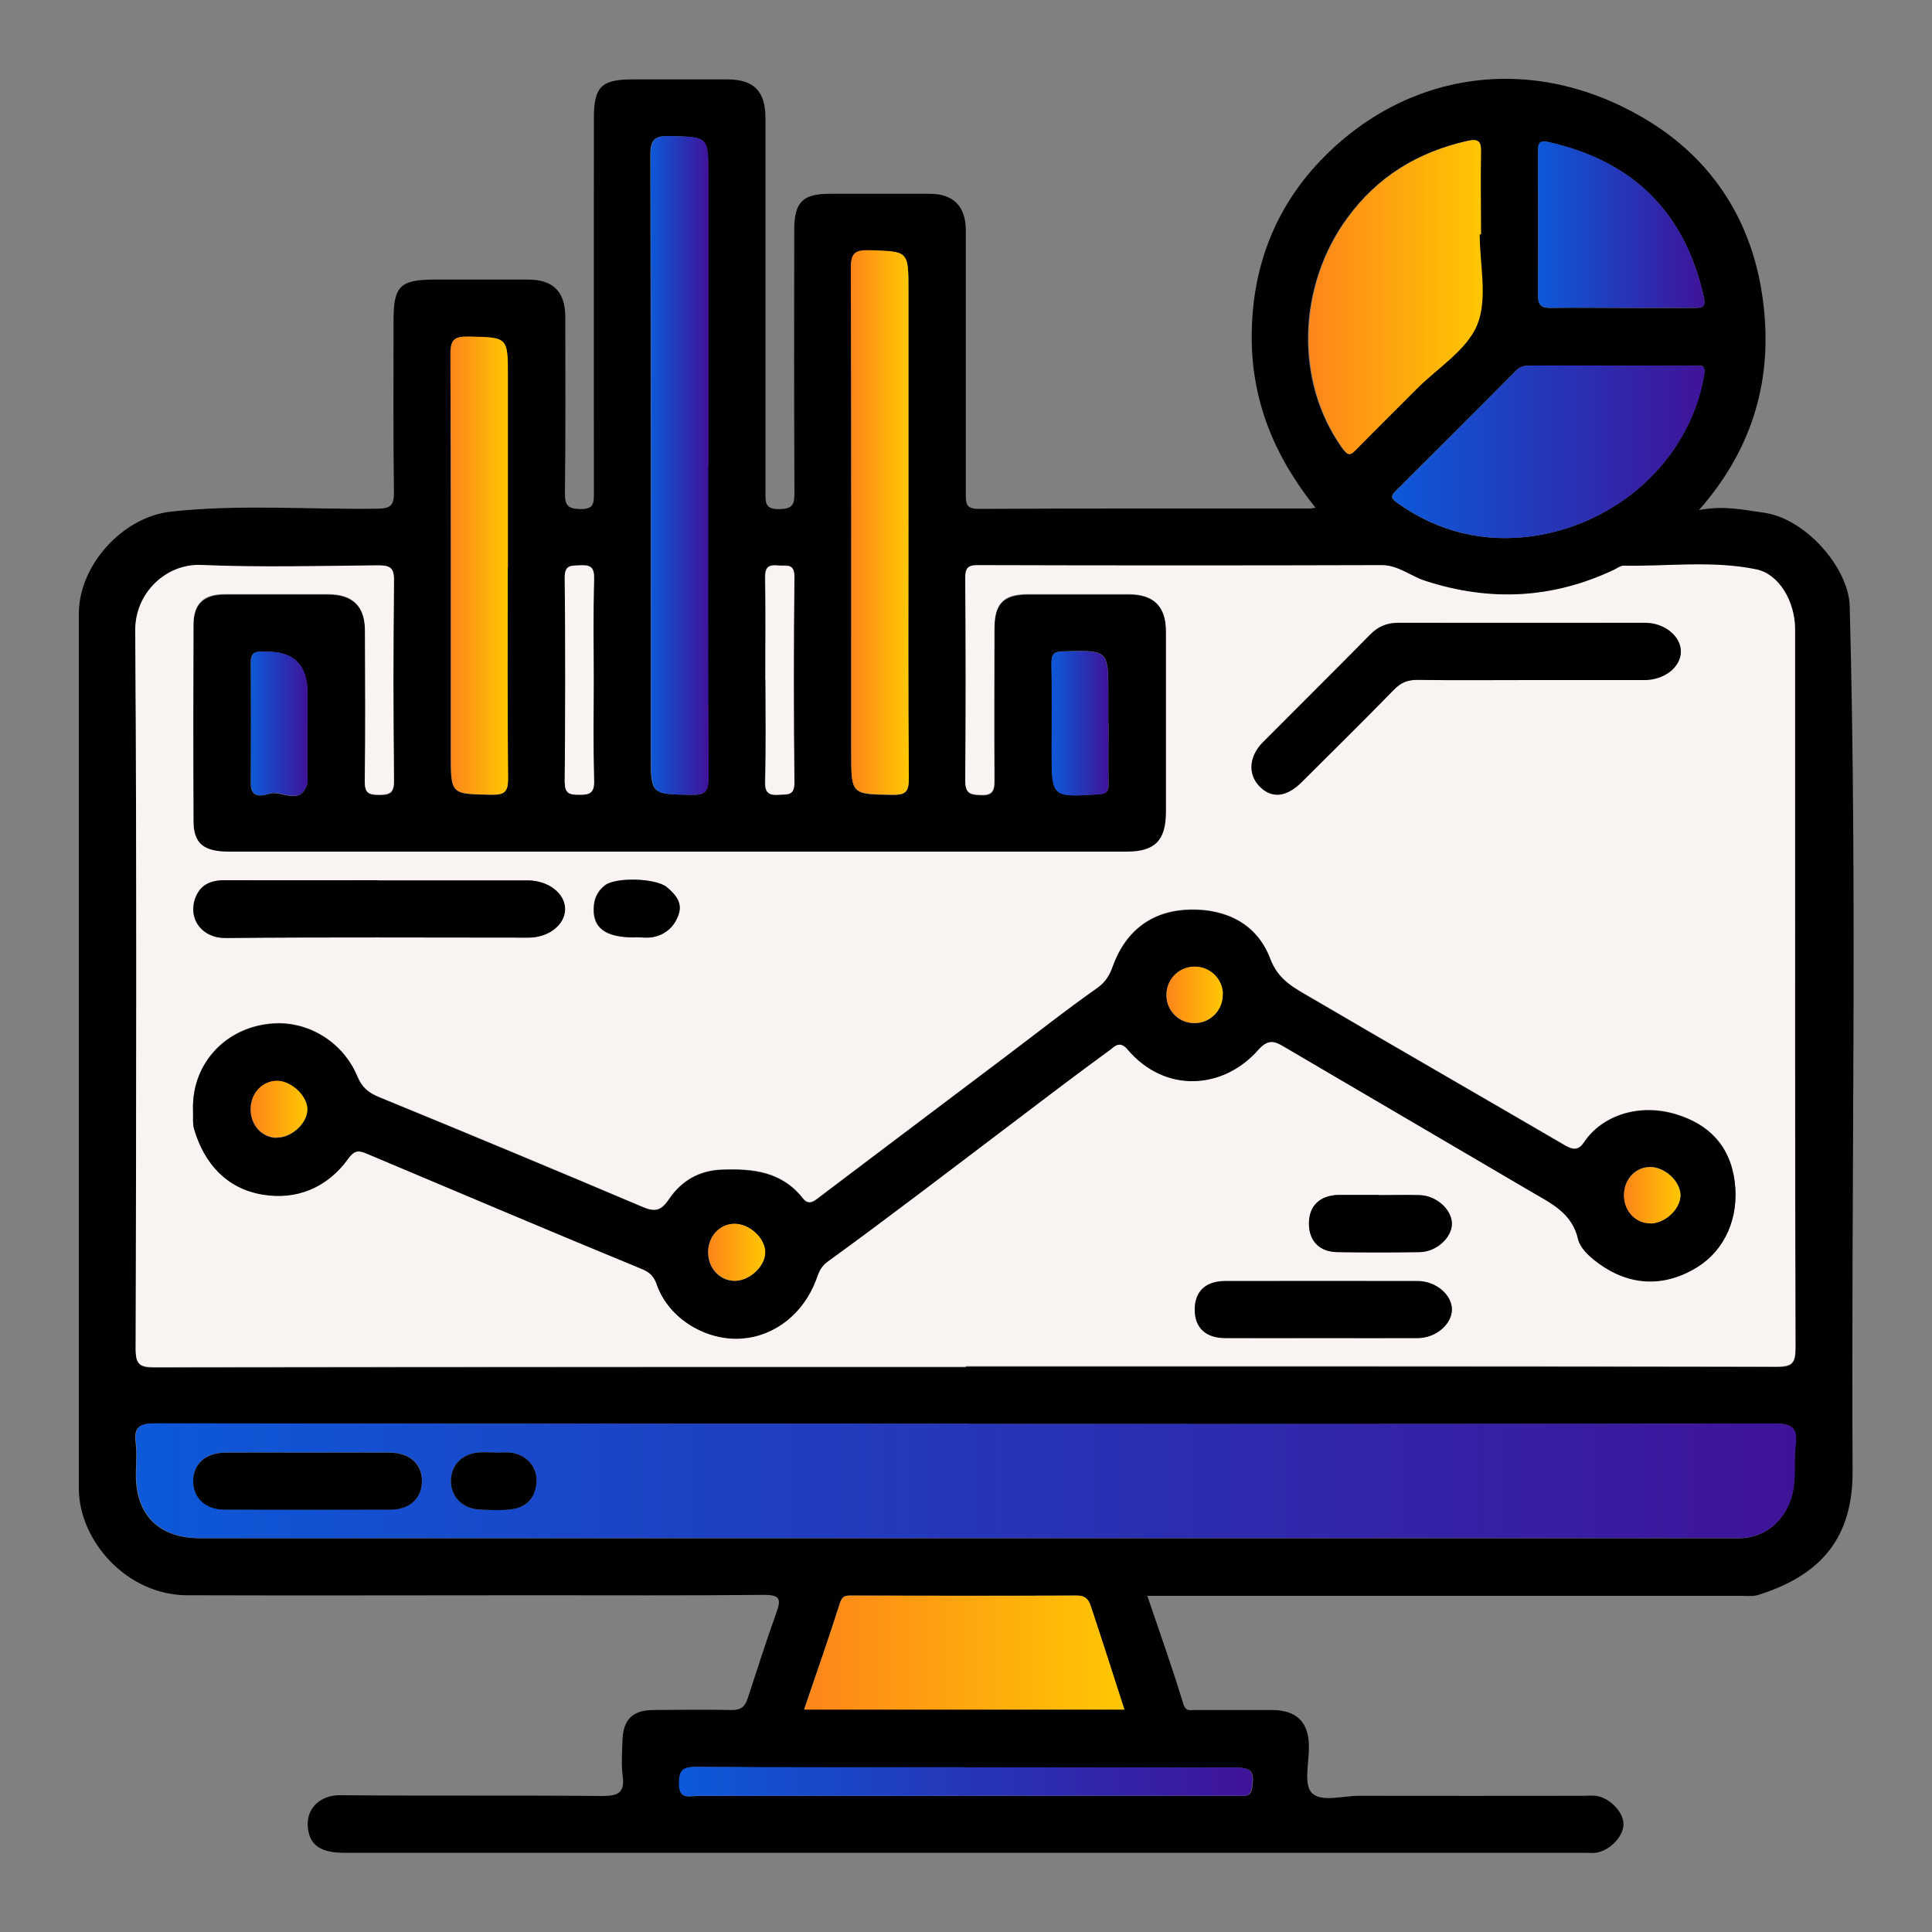
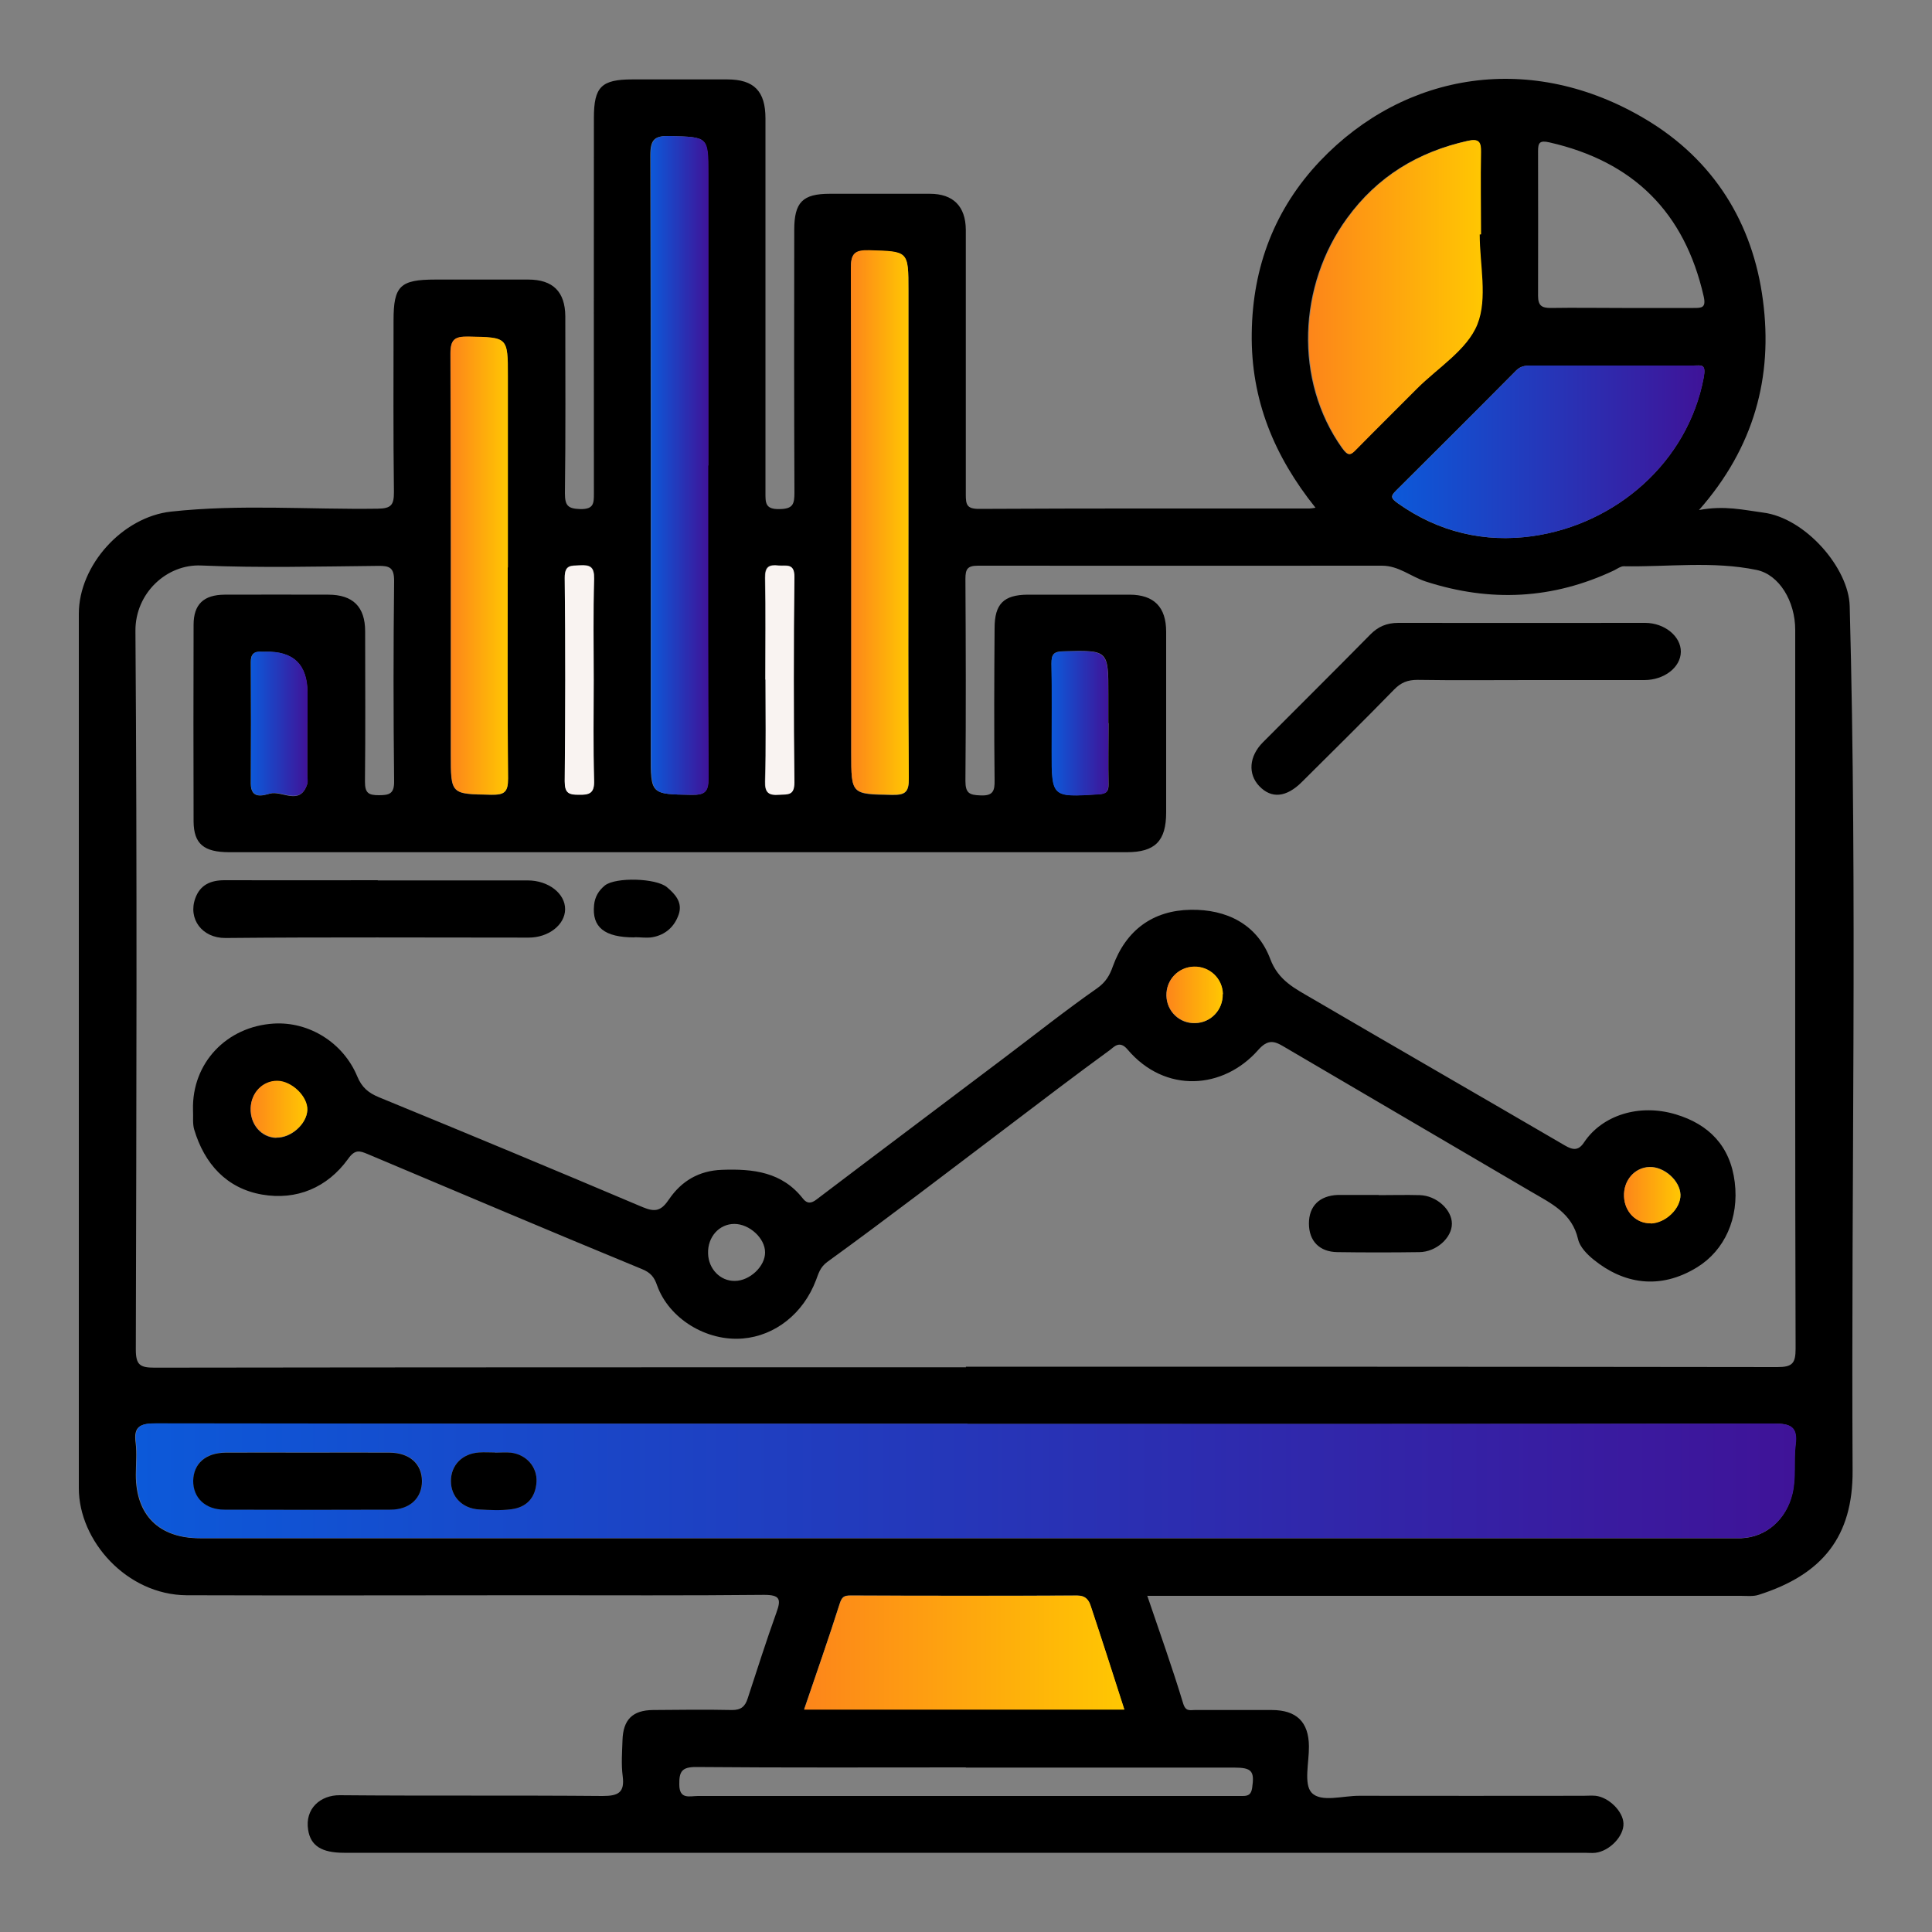
<svg xmlns="http://www.w3.org/2000/svg" xmlns:xlink="http://www.w3.org/1999/xlink" id="Layer_1" data-name="Layer 1" viewBox="0 0 100 100">
  <rect x="0" y="0" width="100" height="100" fill="#808080" stroke="none" />
  <defs>
    <style> .cls-1 { fill: url(#linear-gradient-2); } .cls-2 { fill: url(#linear-gradient-15); } .cls-3 { fill: url(#linear-gradient-14); } .cls-4 { fill: url(#linear-gradient-6); } .cls-5 { fill: url(#linear-gradient-11); } .cls-6 { fill: url(#linear-gradient-10); } .cls-7 { fill: url(#linear-gradient-5); } .cls-8 { fill: url(#linear-gradient-7); } .cls-9 { fill: #f9f3f1; } .cls-10 { fill: url(#linear-gradient-9); } .cls-11 { fill: url(#linear-gradient-3); } .cls-12 { fill: url(#linear-gradient); } .cls-13 { fill: url(#linear-gradient-4); } .cls-14 { fill: url(#linear-gradient-8); } .cls-15 { fill: url(#linear-gradient-12); } .cls-16 { fill: url(#linear-gradient-13); } </style>
    <linearGradient id="linear-gradient" x1="7.01" y1="76.66" x2="92.96" y2="76.66" gradientUnits="userSpaceOnUse">
      <stop offset="0" stop-color="#0c59d9" />
      <stop offset="1" stop-color="#3f1398" />
    </linearGradient>
    <linearGradient id="linear-gradient-2" x1="33.67" y1="24.09" x2="36.67" y2="24.09" xlink:href="#linear-gradient" />
    <linearGradient id="linear-gradient-3" x1="67.72" y1="15.37" x2="76.74" y2="15.37" gradientUnits="userSpaceOnUse">
      <stop offset="0" stop-color="#fd851a" />
      <stop offset="1" stop-color="#ffc702" />
    </linearGradient>
    <linearGradient id="linear-gradient-4" x1="72.06" y1="23.38" x2="88.22" y2="23.38" xlink:href="#linear-gradient" />
    <linearGradient id="linear-gradient-5" x1="41.63" y1="85.53" x2="58.2" y2="85.53" xlink:href="#linear-gradient-3" />
    <linearGradient id="linear-gradient-6" x1="44.04" y1="27.05" x2="47.04" y2="27.05" xlink:href="#linear-gradient-3" />
    <linearGradient id="linear-gradient-7" x1="23.32" y1="29.28" x2="26.3" y2="29.28" xlink:href="#linear-gradient-3" />
    <linearGradient id="linear-gradient-8" x1="79.61" y1="11.63" x2="88.22" y2="11.63" xlink:href="#linear-gradient" />
    <linearGradient id="linear-gradient-9" x1="35.16" y1="92.22" x2="64.84" y2="92.22" xlink:href="#linear-gradient" />
    <linearGradient id="linear-gradient-10" x1="12.98" y1="37.46" x2="15.92" y2="37.46" xlink:href="#linear-gradient" />
    <linearGradient id="linear-gradient-11" x1="54.43" y1="37.44" x2="57.38" y2="37.44" xlink:href="#linear-gradient" />
    <linearGradient id="linear-gradient-12" x1="60.37" y1="51.49" x2="63.29" y2="51.49" xlink:href="#linear-gradient-3" />
    <linearGradient id="linear-gradient-13" x1="84.06" y1="61.86" x2="86.98" y2="61.86" xlink:href="#linear-gradient-3" />
    <linearGradient id="linear-gradient-14" x1="36.66" y1="64.82" x2="39.61" y2="64.82" xlink:href="#linear-gradient-3" />
    <linearGradient id="linear-gradient-15" x1="12.97" y1="57.42" x2="15.91" y2="57.42" xlink:href="#linear-gradient-3" />
  </defs>
  <path d="m59.38,82.59c.65,1.91,1.3,3.73,1.86,5.58.13.43.35.34.6.34,1.33,0,2.65,0,3.98,0,1.29,0,1.92.62,1.93,1.88.01.83-.28,1.95.14,2.4.49.52,1.62.15,2.48.16,3.86.01,7.71,0,11.57,0,.22,0,.43-.02.65,0,.69.08,1.42.81,1.44,1.43.03.65-.71,1.43-1.45,1.52-.18.02-.37,0-.55,0-21.41,0-42.81,0-64.22,0-1.16,0-1.73-.36-1.86-1.18-.18-1.11.64-1.81,1.64-1.8,4.53.04,9.07,0,13.6.04.82,0,1.15-.18,1.04-1.03-.08-.61-.03-1.23-.01-1.85.03-1.07.52-1.56,1.58-1.57,1.36-.01,2.72-.03,4.07,0,.49.01.7-.19.83-.6.49-1.49.96-2.98,1.49-4.45.25-.69.18-.91-.64-.91-3.98.04-7.96.02-11.94.02-5.98,0-11.97.02-17.95,0-3.1-.02-5.58-2.82-5.58-5.54,0-15.09,0-30.17,0-45.26,0-2.52,2.27-5.02,4.78-5.29,3.56-.39,7.12-.1,10.69-.15.72-.01.84-.21.84-.87-.04-2.96-.02-5.92-.02-8.88,0-1.78.34-2.11,2.16-2.11,1.6,0,3.21,0,4.81,0,1.28,0,1.91.63,1.92,1.9,0,3.05.02,6.11-.02,9.16,0,.65.16.8.8.82.7.01.7-.3.7-.82-.01-6.48,0-12.96,0-19.43,0-1.61.39-1.99,2-1.99,1.63,0,3.27,0,4.9,0,1.39,0,1.98.61,1.98,2.02,0,6.45,0,12.89,0,19.34,0,.54-.03.9.73.88.69-.01.77-.25.77-.85-.02-4.53-.02-9.07-.01-13.6,0-1.43.43-1.87,1.84-1.87,1.73,0,3.45,0,5.18,0,1.21,0,1.85.65,1.86,1.86,0,4.57,0,9.13,0,13.7,0,.51.04.75.67.75,5.71-.03,11.41-.02,17.12-.02.08,0,.17-.02.31-.04-2.13-2.66-3.35-5.58-3.3-9.03.04-3.46,1.21-6.46,3.53-8.91,4.42-4.65,10.99-5.68,16.87-2.16,3.5,2.09,5.54,5.35,6.06,9.37.52,3.95-.45,7.6-3.31,10.85,1.33-.25,2.32,0,3.31.13,2.19.27,4.44,2.87,4.49,4.84.4,14.91.07,29.83.15,44.75.02,3.4-1.55,5.38-4.87,6.43-.28.09-.61.05-.92.05-9.87,0-19.74,0-29.61,0-.33,0-.67,0-1.09,0Zm-9.39-11.85c14,0,28.01,0,42.01.02.78,0,.94-.2.94-.96-.03-9.59-.02-19.19-.02-28.78,0-2.81,0-5.61,0-8.42,0-1.48-.83-2.86-2-3.1-2.27-.47-4.59-.15-6.88-.19-.16,0-.33.13-.49.21-3.17,1.5-6.41,1.66-9.75.58-.77-.25-1.4-.82-2.27-.82-6.97,0-13.94.01-20.91,0-.54,0-.65.17-.65.68.02,3.49.03,6.97,0,10.46,0,.64.21.73.78.75.65.03.74-.23.73-.79-.03-2.62-.02-5.24,0-7.87,0-1.25.47-1.72,1.71-1.73,1.76,0,3.52,0,5.27,0,1.27,0,1.9.64,1.9,1.92,0,3.12,0,6.23,0,9.35,0,1.48-.57,2.06-2.04,2.06-4.5,0-9.01,0-13.51,0-10.98,0-21.96,0-32.94,0-1.32,0-1.84-.43-1.85-1.59-.01-3.39-.01-6.79,0-10.18,0-1.06.52-1.55,1.6-1.56,1.79-.01,3.58,0,5.37,0,1.28,0,1.91.63,1.91,1.9,0,2.59.02,5.18-.01,7.77,0,.59.17.71.72.71.55,0,.8-.08.79-.73-.04-3.45-.04-6.91,0-10.36,0-.68-.22-.79-.83-.78-3.05.03-6.11.11-9.16-.02-1.78-.08-3.41,1.43-3.4,3.38.09,12.4.05,24.8.02,37.2,0,.79.21.94.96.94,14-.02,28.01-.02,42.01-.02Zm.08,2.96c-14.01,0-28.01,0-42.02-.02-.78,0-1.15.14-1.03,1,.07.55.01,1.11.01,1.66,0,2.09,1.2,3.28,3.32,3.28,26.41,0,52.81,0,79.22,0,.19,0,.37,0,.56,0,1.32-.06,2.32-1,2.63-2.28.21-.86.06-1.72.17-2.56.12-.93-.26-1.1-1.13-1.09-13.91.03-27.83.02-41.74.02Zm-13.42-49.61v-15.08c0-1.95,0-1.91-1.97-1.97-.8-.02-1.02.17-1.02,1,.03,10.33.02,20.66.02,30.99,0,2.1,0,2.07,2.11,2.11.68.01.88-.15.87-.86-.03-5.4-.02-10.79-.02-16.19Zm39.93-11.96s.04,0,.05,0c0-1.42-.02-2.84,0-4.25,0-.52-.09-.72-.67-.59-2.57.57-4.67,1.84-6.24,4-2.54,3.48-2.75,8.41-.26,11.9.32.44.43.37.72.07,1.04-1.05,2.09-2.09,3.13-3.14,1.09-1.09,2.6-2.01,3.13-3.33.54-1.35.12-3.09.12-4.66Zm6.81,6.79c-1.36,0-2.71,0-4.07,0-.31,0-.59,0-.84.25-2.06,2.08-4.14,4.15-6.22,6.22-.29.29-.29.39.09.66,2.11,1.5,4.49,2.05,6.97,1.7,4.31-.61,8.04-3.82,8.86-8.21.13-.71-.1-.63-.53-.62-1.42,0-2.84,0-4.26,0Zm-41.77,69.56h16.57c-.59-1.81-1.15-3.59-1.74-5.36-.1-.3-.26-.54-.7-.54-3.92.02-7.83.02-11.75,0-.32,0-.43.08-.54.42-.57,1.8-1.19,3.57-1.84,5.47Zm5.4-61.41c0-4.01,0-8.01,0-12.02,0-2.06,0-2.02-2.03-2.08-.77-.02-.96.17-.95.95.03,8.35.02,16.71.02,25.06,0,2.16,0,2.13,2.12,2.17.69.01.87-.16.86-.85-.04-4.41-.02-8.82-.02-13.22Zm-20.74,2.31c0-3.3,0-6.6,0-9.9,0-2.04,0-2.01-2.05-2.05-.7-.01-.92.14-.92.89.03,6.91.02,13.82.02,20.72,0,2.09,0,2.06,2.09,2.1.67.01.88-.12.87-.84-.04-3.64-.02-7.28-.02-10.92Zm57.68-13.44c1.23,0,2.47,0,3.7,0,.42,0,.66,0,.52-.61-.99-4.35-3.64-6.97-7.98-7.96-.52-.12-.59.03-.59.45,0,2.5.01,5,0,7.49,0,.5.18.63.65.63,1.23-.02,2.47,0,3.7,0Zm-33.98,75.54c-4.66,0-9.31.02-13.96-.02-.72,0-.87.23-.86.9,0,.8.54.6.96.6,9.25,0,18.5,0,27.75,0,.15,0,.31,0,.46,0,.29,0,.43-.09.48-.41.13-.88-.01-1.06-.94-1.06-4.62,0-9.25,0-13.87,0ZM15.91,37.43c0-.52,0-1.05,0-1.57q0-2.19-2.19-2.12c-.06,0-.12,0-.19,0-.38-.03-.56.12-.55.53.01,2.1.01,4.2,0,6.29,0,.83.65.61.98.52.64-.18,1.57.66,1.94-.5.04-.14,0-.31,0-.46,0-.89,0-1.79,0-2.68Zm41.46,0v-1.48c0-2.32,0-2.3-2.33-2.24-.49.01-.62.15-.61.63.03,1.51.01,3.02.01,4.53,0,2.4,0,2.39,2.42,2.24.41-.03.53-.14.52-.53-.02-1.05,0-2.1,0-3.15Zm-26.64-2.22c0-1.76-.03-3.51.02-5.27.02-.61-.2-.72-.74-.69-.45.03-.79-.04-.78.64.04,3.51.04,7.03,0,10.54,0,.61.21.69.74.69.57,0,.8-.1.78-.74-.05-1.72-.02-3.45-.02-5.18Zm8.88-.05c0,1.76.03,3.51-.02,5.27-.02.6.19.73.73.69.45-.03.79.05.78-.64-.04-3.54-.04-7.09,0-10.63,0-.74-.42-.55-.82-.59-.49-.05-.7.07-.69.63.04,1.76.01,3.51.01,5.27Z" />
-   <path class="cls-9" d="m49.99,70.74c-14,0-28.01,0-42.01.02-.75,0-.96-.15-.96-.94.03-12.4.06-24.8-.02-37.2-.01-1.95,1.61-3.45,3.4-3.38,3.05.13,6.11.05,9.16.02.61,0,.84.1.83.78-.04,3.45-.04,6.91,0,10.36,0,.66-.24.73-.79.73-.55,0-.73-.11-.72-.71.04-2.59.02-5.18.01-7.77,0-1.28-.63-1.9-1.91-1.9-1.79,0-3.58,0-5.37,0-1.08,0-1.59.49-1.6,1.56-.01,3.39-.02,6.79,0,10.18,0,1.16.52,1.59,1.85,1.59,10.98,0,21.96,0,32.94,0,4.5,0,9.01,0,13.51,0,1.47,0,2.04-.58,2.04-2.06,0-3.12,0-6.23,0-9.35,0-1.28-.63-1.91-1.9-1.92-1.76,0-3.52,0-5.27,0-1.23,0-1.7.48-1.71,1.73,0,2.62-.02,5.24,0,7.87,0,.56-.08.82-.73.79-.57-.02-.78-.11-.78-.75.03-3.49.03-6.97,0-10.46,0-.51.11-.68.65-.68,6.97.02,13.94.02,20.91,0,.86,0,1.5.58,2.27.82,3.34,1.08,6.58.92,9.75-.58.16-.08.33-.21.49-.21,2.3.04,4.61-.28,6.88.19,1.16.24,1.99,1.63,2,3.1,0,2.81,0,5.61,0,8.42,0,9.59,0,19.19.02,28.78,0,.75-.16.96-.94.96-14-.03-28.01-.02-42.01-.02Zm-40-13.31c.02.34-.04.7.06,1.01.53,1.78,1.68,3.05,3.51,3.37,1.79.31,3.39-.35,4.46-1.85.36-.5.62-.41,1-.25,4.73,1.99,9.44,4,14.19,5.95.48.2.66.44.8.85.61,1.73,2.56,2.91,4.44,2.75,1.66-.14,3.13-1.28,3.79-3.03.12-.31.2-.66.59-.94,3.12-2.27,6.18-4.62,9.27-6.95,1.78-1.35,3.55-2.7,5.36-4.02.2-.14.49-.5.9-.02,1.95,2.3,4.97,2.07,6.77.02.48-.54.81-.47,1.28-.19,4.28,2.51,8.56,5.02,12.84,7.53,1.03.6,2.12,1.1,2.43,2.46.09.4.48.79.82,1.07,1.5,1.21,3.39,1.59,5.35.38,1.42-.88,2.17-2.54,1.94-4.4-.23-1.88-1.35-3-3.05-3.51-1.88-.57-3.8.05-4.75,1.45-.29.43-.57.4-.99.16-4.37-2.55-8.75-5.06-13.11-7.62-.85-.5-1.72-.91-2.14-2.03-.68-1.81-2.27-2.58-4.12-2.55-1.95.03-3.35,1.05-4.03,2.93-.17.46-.37.82-.81,1.13-1.62,1.15-3.19,2.39-4.78,3.58-3.25,2.45-6.5,4.9-9.74,7.35-.27.2-.5.23-.71-.04-1.08-1.38-2.57-1.56-4.19-1.49-1.2.04-2.1.59-2.73,1.51-.41.61-.72.71-1.38.42-4.53-1.92-9.08-3.82-13.63-5.68-.56-.23-.89-.5-1.14-1.09-.73-1.75-2.5-2.84-4.32-2.73-2.44.15-4.24,2.03-4.18,4.46Zm69.2-22.24c1.97,0,3.95,0,5.92,0,1.03,0,1.87-.66,1.89-1.46.01-.79-.84-1.5-1.85-1.5-4.26,0-8.51,0-12.77,0-.59,0-1.04.19-1.46.61-1.84,1.87-3.7,3.71-5.55,5.57-.72.72-.79,1.65-.19,2.27.63.66,1.4.59,2.21-.22,1.59-1.59,3.19-3.17,4.77-4.78.35-.36.7-.5,1.2-.5,1.94.03,3.88.01,5.83.01Zm-59.64,10.37c-2.65,0-5.3,0-7.94,0-.72,0-1.26.24-1.51.93-.39,1.07.35,2.07,1.56,2.06,5.23-.05,10.47-.02,15.7-.02,1.02,0,1.87-.67,1.88-1.46.01-.82-.86-1.5-1.94-1.5-2.59,0-5.17,0-7.76,0Zm48.85,23.69c1.66,0,3.32,0,4.98,0,.94,0,1.77-.72,1.77-1.48,0-.76-.83-1.47-1.77-1.47-3.32,0-6.64,0-9.97,0-1.02,0-1.58.55-1.57,1.48,0,.93.56,1.46,1.58,1.47,1.66.01,3.32,0,4.98,0Zm2.96-7.4c-.68,0-1.35,0-2.03,0-.03,0-.06,0-.09,0-.94.04-1.48.58-1.49,1.48,0,.9.54,1.46,1.48,1.48,1.41.02,2.82.02,4.24,0,.87-.01,1.67-.75,1.68-1.47,0-.73-.8-1.45-1.67-1.48-.71-.02-1.41,0-2.12,0Zm-38.53-13.34c.31,0,.62.04.92,0,.67-.12,1.14-.54,1.36-1.18.21-.62-.18-1.04-.61-1.41-.56-.47-2.65-.54-3.21-.09-.32.25-.51.59-.56,1.01-.12,1.15.54,1.69,2.09,1.68Z" />
  <path class="cls-12" d="m50.08,73.7c13.91,0,27.83,0,41.74-.02.86,0,1.25.16,1.13,1.09-.11.85.04,1.7-.17,2.56-.31,1.28-1.32,2.22-2.63,2.28-.18,0-.37,0-.56,0-26.41,0-52.81,0-79.22,0-2.12,0-3.31-1.18-3.32-3.28,0-.56.06-1.12-.01-1.66-.11-.86.25-1,1.03-1,14.01.02,28.01.02,42.02.02Zm-34.15,1.48c-1.42,0-2.83-.01-4.25,0-1.03,0-1.66.57-1.67,1.45-.02.88.62,1.5,1.62,1.5,2.86.01,5.73.01,8.59,0,1.01,0,1.64-.61,1.63-1.49-.01-.88-.64-1.45-1.66-1.46-1.42-.01-2.83,0-4.25,0Zm9.69,0h0c-.28,0-.55-.02-.83,0-.87.06-1.46.66-1.45,1.48,0,.81.59,1.42,1.46,1.47.55.03,1.11.05,1.66-.01.8-.1,1.26-.6,1.31-1.42.05-.77-.52-1.41-1.32-1.51-.27-.03-.55,0-.83,0Z" />
  <path class="cls-1" d="m36.66,24.09c0,5.4-.01,10.79.02,16.19,0,.71-.19.87-.87.86-2.1-.03-2.11,0-2.11-2.11,0-10.33.01-20.66-.02-30.99,0-.83.22-1.02,1.02-1,1.96.06,1.97.02,1.97,1.97,0,5.03,0,10.05,0,15.08Z" />
  <path class="cls-11" d="m76.59,12.13c0,1.57.42,3.31-.12,4.66-.53,1.32-2.04,2.24-3.13,3.33-1.04,1.05-2.1,2.09-3.13,3.14-.29.3-.41.37-.72-.07-2.48-3.5-2.27-8.43.26-11.9,1.57-2.15,3.66-3.42,6.24-4,.58-.13.68.07.67.59-.03,1.42,0,2.84,0,4.25-.02,0-.04,0-.05,0Z" />
  <path class="cls-13" d="m83.4,18.92c1.42,0,2.84,0,4.26,0,.43,0,.66-.08.53.62-.82,4.38-4.55,7.6-8.86,8.21-2.48.35-4.86-.21-6.97-1.7-.37-.27-.38-.37-.09-.66,2.08-2.06,4.15-4.14,6.22-6.22.26-.26.54-.25.84-.25,1.36,0,2.71,0,4.07,0Z" />
  <path class="cls-7" d="m41.63,88.48c.64-1.9,1.27-3.68,1.84-5.47.11-.34.22-.42.54-.42,3.92,0,7.83.02,11.75,0,.44,0,.6.23.7.54.59,1.77,1.16,3.55,1.74,5.36h-16.57Z" />
  <path class="cls-4" d="m47.02,27.06c0,4.41-.02,8.82.02,13.22,0,.7-.17.87-.86.85-2.12-.04-2.12,0-2.12-2.17,0-8.35.01-16.71-.02-25.06,0-.78.19-.97.95-.95,2.03.06,2.03.02,2.03,2.08,0,4.01,0,8.01,0,12.02Z" />
  <path class="cls-8" d="m26.28,29.37c0,3.64-.02,7.28.02,10.92,0,.72-.2.85-.87.84-2.09-.04-2.09,0-2.09-2.1,0-6.91.01-13.82-.02-20.72,0-.75.22-.9.92-.89,2.04.04,2.05.01,2.05,2.05,0,3.3,0,6.6,0,9.9Z" />
-   <path class="cls-14" d="m83.96,15.93c-1.23,0-2.47-.02-3.7,0-.47,0-.65-.13-.65-.63.02-2.5.01-5,0-7.49,0-.43.07-.57.59-.45,4.33.99,6.99,3.61,7.98,7.96.14.62-.09.61-.52.61-1.23,0-2.47,0-3.7,0Z" />
-   <path class="cls-10" d="m49.98,91.48c4.62,0,9.25,0,13.87,0,.93,0,1.07.19.94,1.06-.05.32-.19.42-.48.41-.15,0-.31,0-.46,0-9.25,0-18.5,0-27.75,0-.41,0-.95.21-.96-.6,0-.67.14-.9.86-.9,4.65.03,9.31.02,13.96.02Z" />
  <path class="cls-6" d="m15.91,37.43c0,.89,0,1.79,0,2.68,0,.15.04.32,0,.46-.37,1.15-1.29.31-1.94.5-.33.09-.99.31-.98-.52.01-2.1.01-4.2,0-6.29,0-.41.17-.56.55-.53.06,0,.12,0,.19,0q2.19-.06,2.19,2.12c0,.52,0,1.05,0,1.57Z" />
  <path class="cls-5" d="m57.37,37.44c0,1.05-.02,2.1,0,3.15,0,.4-.11.51-.52.53-2.42.15-2.42.16-2.42-2.24,0-1.51.02-3.02-.01-4.53,0-.48.12-.62.61-.63,2.33-.06,2.33-.08,2.33,2.24,0,.49,0,.99,0,1.48Z" />
  <path class="cls-9" d="m30.73,35.22c0,1.73-.03,3.45.02,5.18.02.64-.21.75-.78.74-.53,0-.74-.08-.74-.69.03-3.51.04-7.03,0-10.54,0-.68.33-.62.78-.64.53-.03.75.07.74.69-.05,1.76-.02,3.51-.02,5.27Z" />
  <path class="cls-9" d="m39.62,35.18c0-1.76.02-3.51-.01-5.27-.01-.56.19-.69.69-.63.4.04.83-.15.82.59-.04,3.54-.04,7.09,0,10.63,0,.69-.34.61-.78.64-.54.04-.75-.09-.73-.69.05-1.76.02-3.51.02-5.27Z" />
  <path d="m9.99,57.44c-.06-2.42,1.74-4.31,4.18-4.46,1.82-.11,3.59.98,4.32,2.73.24.58.58.86,1.14,1.09,4.56,1.87,9.1,3.76,13.63,5.68.67.28.97.19,1.38-.42.63-.92,1.53-1.47,2.73-1.51,1.62-.06,3.11.11,4.19,1.49.22.28.44.25.71.04,3.24-2.46,6.5-4.9,9.74-7.35,1.59-1.2,3.15-2.44,4.78-3.58.44-.31.65-.67.81-1.13.68-1.88,2.08-2.9,4.03-2.93,1.85-.03,3.44.74,4.12,2.55.42,1.12,1.29,1.53,2.14,2.03,4.36,2.55,8.74,5.07,13.11,7.62.41.24.7.28.99-.16.94-1.41,2.86-2.02,4.75-1.45,1.7.51,2.82,1.63,3.05,3.51.23,1.86-.52,3.52-1.94,4.4-1.96,1.21-3.84.84-5.35-.38-.35-.28-.73-.67-.82-1.07-.31-1.36-1.41-1.86-2.43-2.46-4.28-2.51-8.56-5.02-12.84-7.53-.47-.28-.8-.35-1.28.19-1.8,2.05-4.82,2.28-6.77-.02-.41-.49-.7-.13-.9.02-1.8,1.31-3.58,2.67-5.36,4.02-3.08,2.33-6.14,4.68-9.27,6.95-.39.28-.47.63-.59.94-.66,1.75-2.13,2.89-3.79,3.03-1.88.16-3.82-1.02-4.44-2.75-.14-.41-.32-.66-.8-.85-4.74-1.95-9.46-3.96-14.19-5.95-.39-.16-.64-.26-1,.25-1.08,1.5-2.68,2.16-4.46,1.85-1.83-.32-2.98-1.59-3.51-3.37-.09-.31-.04-.67-.06-1.01Zm53.3-5.98c-.02-.81-.68-1.44-1.5-1.42-.81.02-1.44.68-1.42,1.5.02.81.68,1.45,1.49,1.42.81-.02,1.44-.68,1.42-1.5Zm22.15,11.86c.77-.02,1.56-.78,1.54-1.49-.02-.72-.83-1.45-1.6-1.43-.77.02-1.36.7-1.32,1.53.03.8.64,1.4,1.38,1.38Zm-47.41,2.98c.78,0,1.58-.76,1.57-1.48,0-.73-.81-1.47-1.59-1.47-.79,0-1.39.68-1.36,1.53.02.8.63,1.43,1.38,1.42Zm-23.73-7.41c.76.02,1.57-.7,1.6-1.42.03-.69-.8-1.5-1.55-1.51-.75-.01-1.35.59-1.38,1.4-.03.84.55,1.52,1.33,1.54Z" />
  <path d="m79.19,35.2c-1.94,0-3.89.02-5.83-.01-.5,0-.85.14-1.2.5-1.57,1.61-3.17,3.19-4.77,4.78-.81.81-1.58.88-2.21.22-.6-.63-.53-1.55.19-2.27,1.85-1.86,3.71-3.7,5.55-5.57.41-.42.86-.61,1.46-.61,4.26.01,8.51,0,12.77,0,1.01,0,1.86.7,1.85,1.5-.01.8-.86,1.46-1.89,1.46-1.97,0-3.95,0-5.92,0Z" />
  <path d="m19.55,45.57c2.59,0,5.17,0,7.76,0,1.08,0,1.95.68,1.94,1.5-.01.8-.86,1.46-1.88,1.46-5.23,0-10.47-.03-15.7.02-1.21.01-1.95-.99-1.56-2.06.25-.69.79-.93,1.51-.93,2.65.01,5.3,0,7.94,0Z" />
-   <path d="m68.4,69.26c-1.66,0-3.32,0-4.98,0-1.02,0-1.58-.54-1.58-1.47,0-.93.56-1.48,1.57-1.48,3.32-.01,6.64,0,9.97,0,.94,0,1.77.71,1.77,1.47,0,.76-.83,1.48-1.77,1.48-1.66.01-3.32,0-4.98,0Z" />
  <path d="m71.36,61.86c.71,0,1.41-.02,2.12,0,.87.02,1.67.75,1.67,1.48,0,.73-.81,1.46-1.68,1.47-1.41.02-2.83.02-4.24,0-.94-.01-1.48-.58-1.48-1.48,0-.9.54-1.44,1.49-1.48.03,0,.06,0,.09,0,.68,0,1.35,0,2.03,0Z" />
  <path d="m32.84,48.52c-1.56,0-2.21-.53-2.09-1.68.04-.42.24-.75.56-1.01.56-.44,2.65-.38,3.21.09.43.36.82.79.61,1.41-.22.64-.69,1.06-1.36,1.18-.3.05-.61,0-.92,0Z" />
  <path d="m15.93,75.19c1.42,0,2.83-.01,4.25,0,1.02.01,1.65.58,1.66,1.46.01.88-.62,1.49-1.63,1.49-2.86.01-5.73.01-8.59,0-1,0-1.63-.62-1.62-1.5.02-.88.64-1.44,1.67-1.45,1.42-.01,2.83,0,4.25,0Z" />
  <path d="m25.62,75.19c.28,0,.56-.03.83,0,.8.1,1.36.74,1.32,1.51-.05.82-.51,1.32-1.31,1.42-.55.07-1.11.04-1.66.01-.87-.05-1.46-.66-1.46-1.47,0-.82.58-1.42,1.45-1.48.28-.02.55,0,.83,0h0Z" />
  <path class="cls-15" d="m63.29,51.45c.02.81-.61,1.48-1.42,1.5-.81.02-1.48-.61-1.49-1.42-.02-.81.61-1.48,1.42-1.5.81-.02,1.48.61,1.5,1.42Z" />
  <path class="cls-16" d="m85.44,63.32c-.74.02-1.35-.59-1.38-1.38-.04-.84.55-1.51,1.32-1.53.76-.02,1.57.71,1.6,1.43.02.71-.76,1.47-1.54,1.49Z" />
-   <path class="cls-3" d="m38.04,66.29c-.75,0-1.35-.62-1.38-1.42-.03-.85.57-1.52,1.36-1.53.78,0,1.58.74,1.59,1.47,0,.72-.8,1.48-1.57,1.48Z" />
  <path class="cls-2" d="m14.31,58.88c-.78-.02-1.36-.69-1.33-1.54.03-.8.63-1.41,1.38-1.4.75.01,1.58.82,1.55,1.51-.03.72-.84,1.44-1.6,1.42Z" />
</svg>